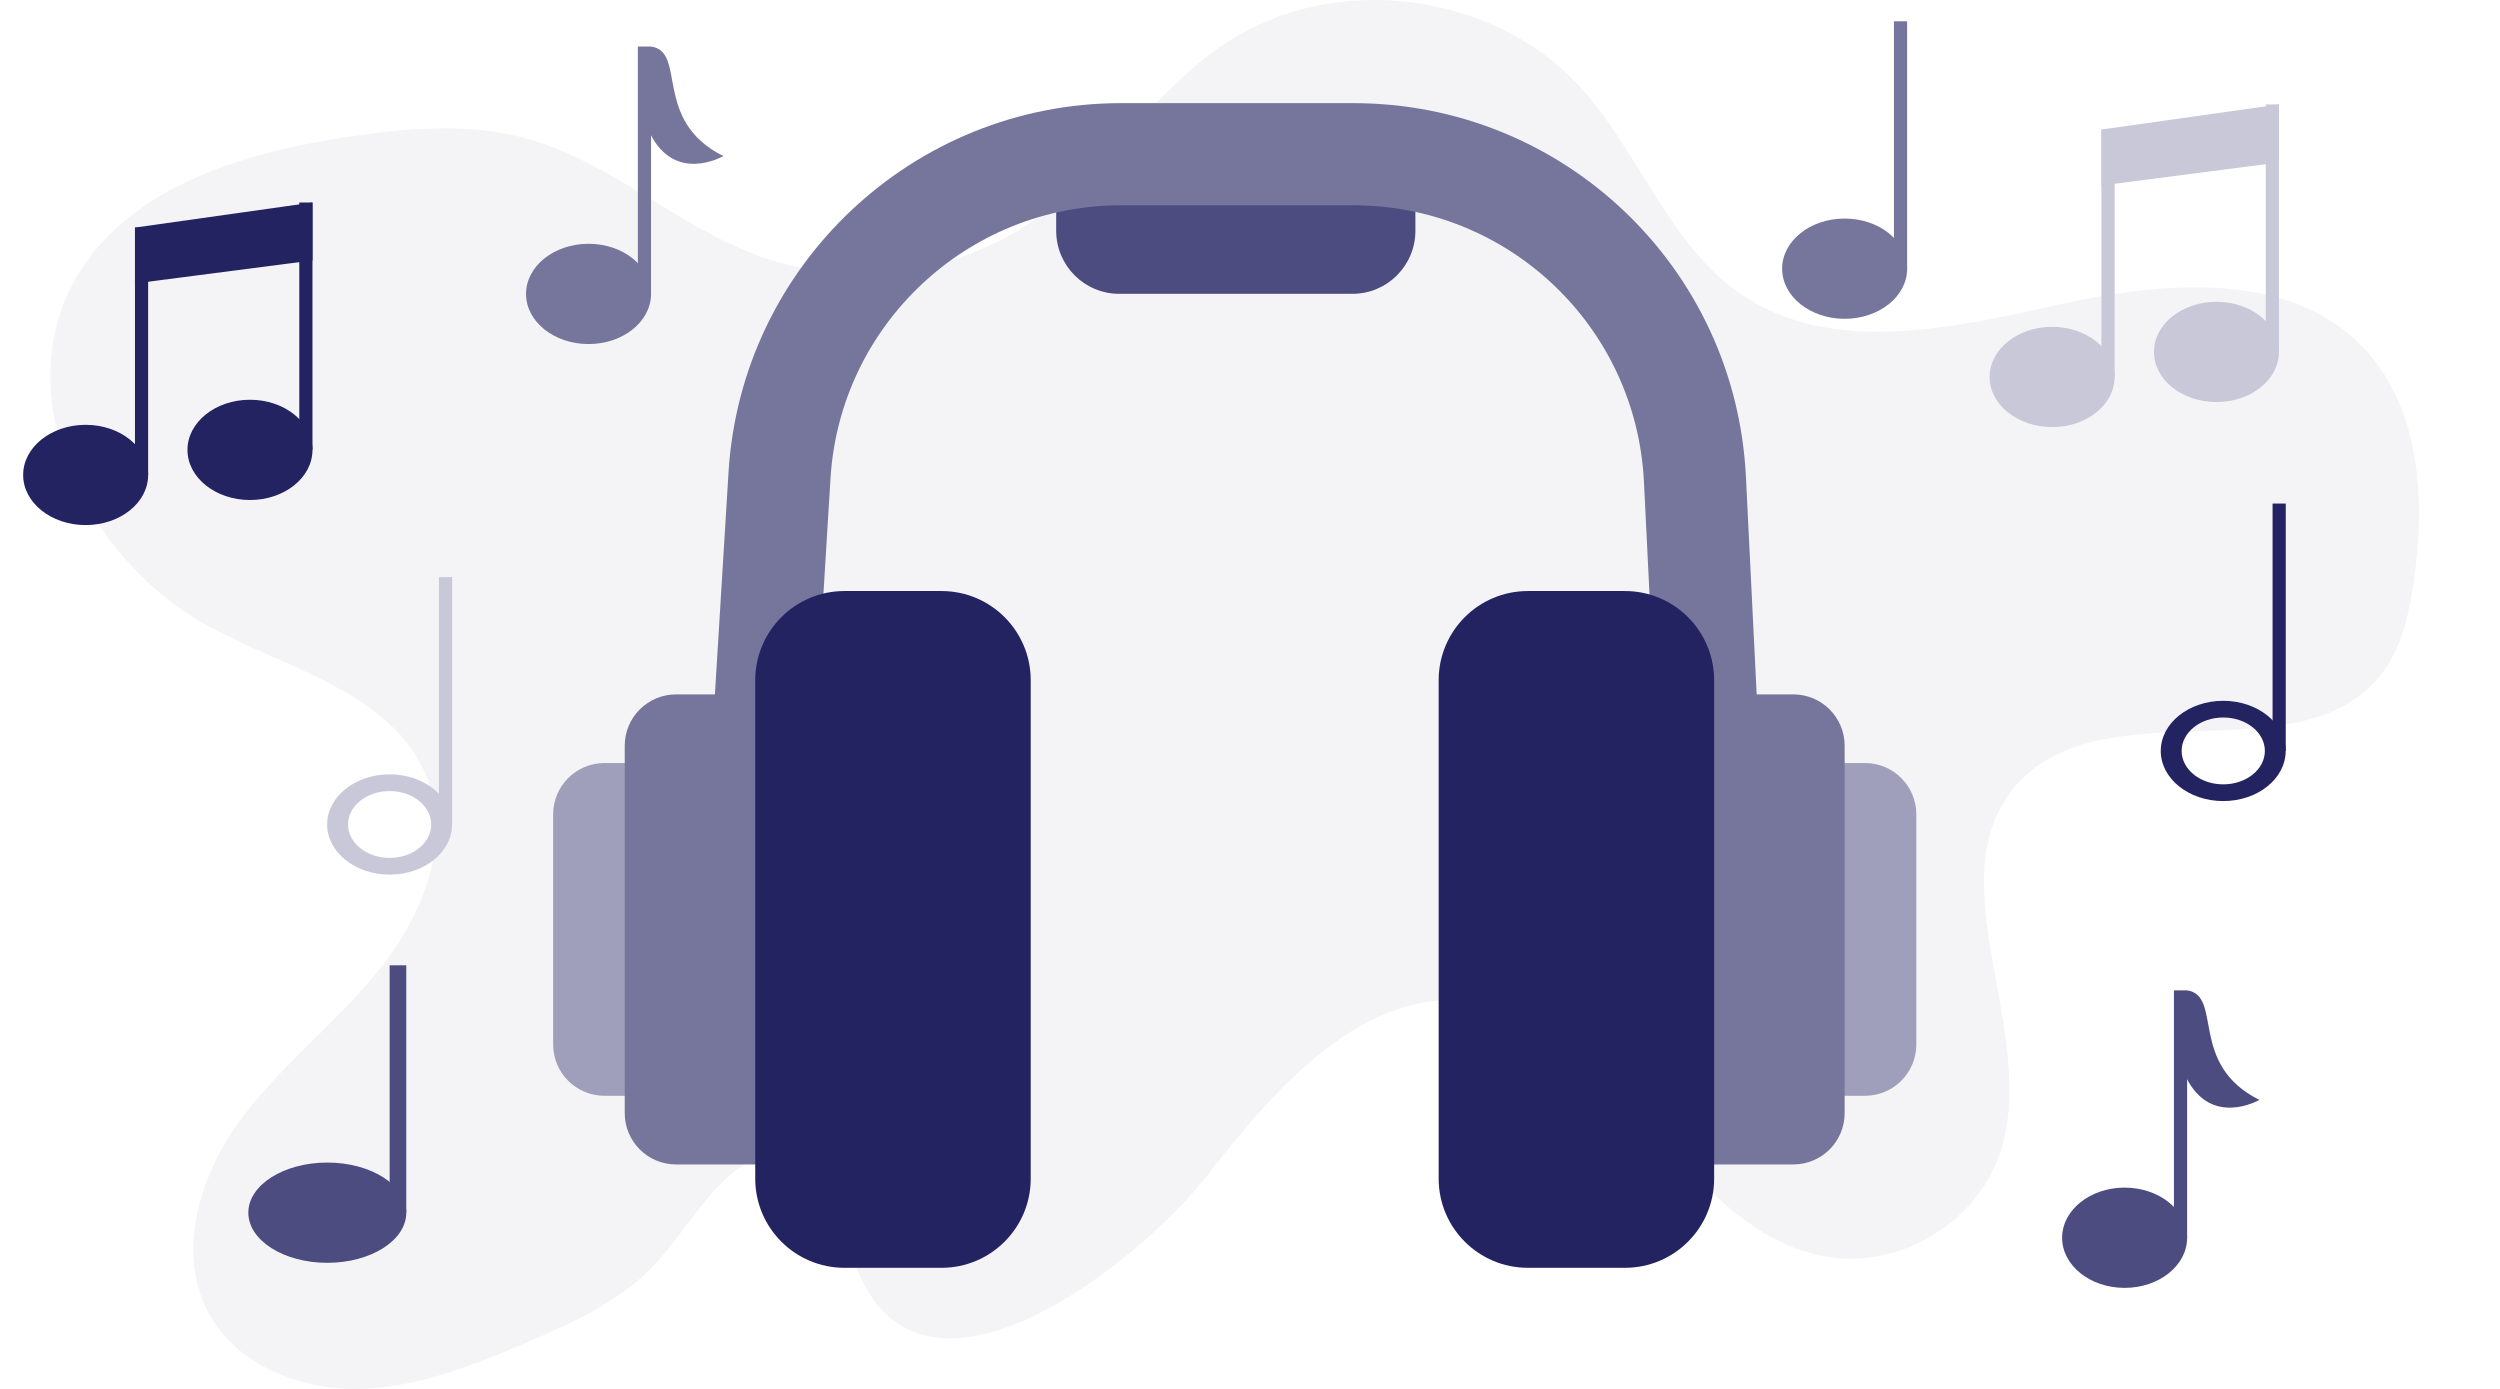
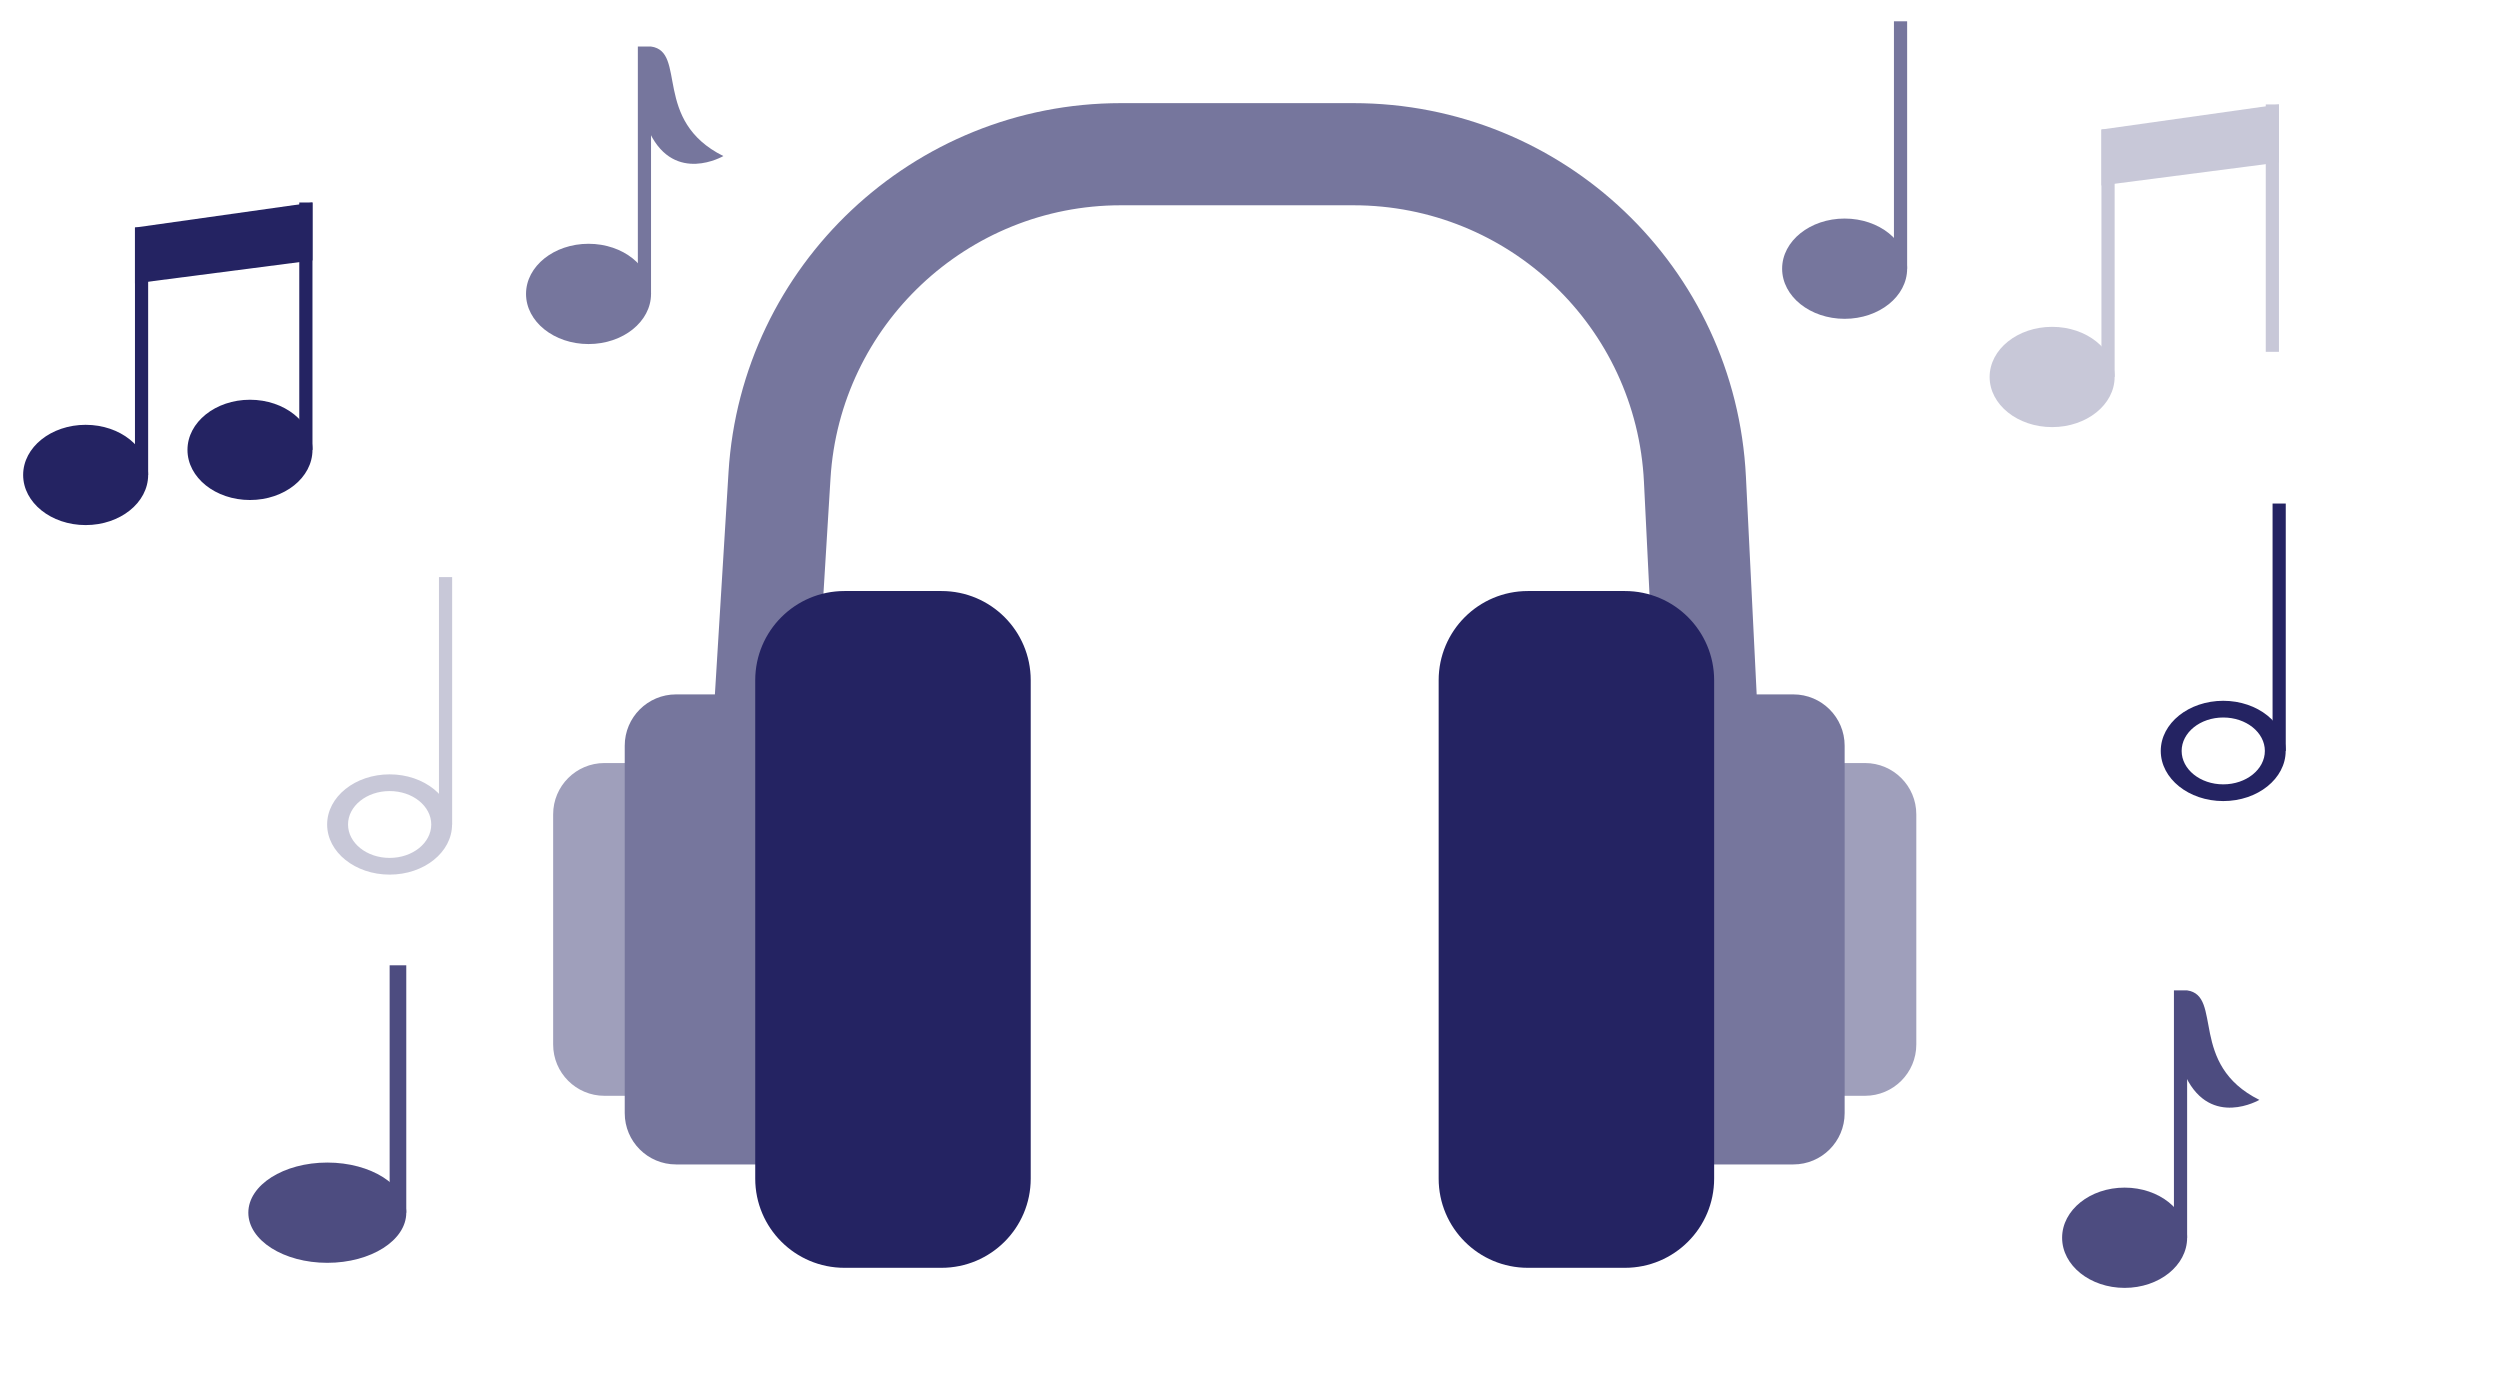
<svg xmlns="http://www.w3.org/2000/svg" width="216" height="120" viewBox="0 0 216 120" fill="none">
  <g clip-path="url(#clip0_308_533)">
-     <path opacity="0.2" d="M104.271 101.612C110.18 93.99 117.768 85.256 127.329 86.537C140.182 88.264 145.398 106.871 158.251 108.648C164.402 109.497 170.871 105.47 172.817 99.581C176.271 89.17 166.971 75.815 174.339 67.69C181.961 59.296 198.919 67.18 205.805 58.17C207.525 55.927 208.155 53.046 208.551 50.243C209.571 43.166 209.118 35.168 204.163 30.016C197.695 23.278 186.781 24.326 177.665 26.357C168.549 28.388 158.223 30.695 150.487 25.458C144.124 21.148 141.633 13.023 136.41 7.389C128.894 -0.715 115.411 -2.406 106.125 3.581C99.791 7.665 95.707 14.53 89.556 18.883C82.67 23.752 73.363 24.984 65.45 22.068C58.401 19.47 52.64 13.907 45.385 11.94C40.36 10.581 35.031 11.069 29.878 11.855C20.883 13.228 11.059 16.186 6.537 24.078C0.577 34.482 7.57 48.488 18.13 54.164C24.995 57.859 33.969 59.911 36.871 67.152C39.086 72.686 36.538 79.056 32.816 83.713C29.093 88.37 24.231 92.044 20.706 96.856C17.181 101.669 15.193 108.364 18.094 113.574C20.543 117.969 25.908 120.078 30.94 120C35.965 119.915 40.771 118.011 45.4 116.037C49.71 114.203 54.14 112.179 57.163 108.598C60.489 104.656 63.858 98.293 68.685 100.098C71.679 101.216 72.556 104.918 73.455 107.982C78.501 125.202 98.502 109.037 104.257 101.612H104.271Z" fill="#C8C8D8" />
    <path d="M55.733 65.927H52.222C49.775 65.927 47.792 67.911 47.792 70.358V90.246C47.792 92.693 49.775 94.677 52.222 94.677H55.733C58.18 94.677 60.163 92.693 60.163 90.246V70.358C60.163 67.911 58.18 65.927 55.733 65.927Z" fill="#9F9FBB" />
    <path d="M161.139 65.927H157.628C155.181 65.927 153.198 67.911 153.198 70.358V90.246C153.198 92.693 155.181 94.677 157.628 94.677H161.139C163.586 94.677 165.569 92.693 165.569 90.246V70.358C165.569 67.911 163.586 65.927 161.139 65.927Z" fill="#9F9FBB" />
-     <path d="M116.855 25.387H96.698C93.697 25.387 91.255 22.953 91.255 19.945V17.05H122.29V19.945C122.29 22.945 119.855 25.387 116.847 25.387H116.855Z" fill="#4D4C80" />
    <path d="M69.654 75.496L60.85 74.958L62.945 40.788C64.042 22.91 78.926 8.911 96.839 8.911H116.932C135.058 8.911 149.956 23.087 150.848 41.191L152.518 75.015L143.707 75.454L142.037 41.63C141.378 28.232 130.351 17.736 116.932 17.736H96.839C83.583 17.736 72.563 28.098 71.756 41.333L69.661 75.503L69.654 75.496Z" fill="#76769D" />
    <path d="M67.014 59.996H58.408C55.961 59.996 53.977 61.98 53.977 64.427V96.177C53.977 98.624 55.961 100.607 58.408 100.607H67.014C69.461 100.607 71.445 98.624 71.445 96.177V64.427C71.445 61.98 69.461 59.996 67.014 59.996Z" fill="#76769D" />
    <path d="M81.346 51.065H72.96C68.703 51.065 65.252 54.515 65.252 58.772V101.832C65.252 106.089 68.703 109.539 72.96 109.539H81.346C85.603 109.539 89.054 106.089 89.054 101.832V58.772C89.054 54.515 85.603 51.065 81.346 51.065Z" fill="#242362" />
    <path d="M154.946 59.996H146.34C143.893 59.996 141.909 61.98 141.909 64.427V96.177C141.909 98.624 143.893 100.607 146.34 100.607H154.946C157.393 100.607 159.377 98.624 159.377 96.177V64.427C159.377 61.98 157.393 59.996 154.946 59.996Z" fill="#76769D" />
    <path d="M140.395 51.065H132.008C127.751 51.065 124.3 54.515 124.3 58.772V101.832C124.3 106.089 127.751 109.539 132.008 109.539H140.395C144.651 109.539 148.102 106.089 148.102 101.832V58.772C148.102 54.515 144.651 51.065 140.395 51.065Z" fill="#242362" />
    <path d="M177.304 36.902C180.286 36.902 182.704 34.963 182.704 32.571C182.704 30.179 180.286 28.239 177.304 28.239C174.322 28.239 171.904 30.179 171.904 32.571C171.904 34.963 174.322 36.902 177.304 36.902Z" fill="#C8C8D8" />
    <path d="M182.704 11.19H181.565V32.564H182.704V11.19Z" fill="#C8C8D8" />
-     <path d="M191.502 34.737C194.484 34.737 196.902 32.797 196.902 30.405C196.902 28.013 194.484 26.074 191.502 26.074C188.519 26.074 186.101 28.013 186.101 30.405C186.101 32.797 188.519 34.737 191.502 34.737Z" fill="#C8C8D8" />
    <path d="M196.902 9.024H195.762V30.398H196.902V9.024Z" fill="#C8C8D8" />
    <path d="M196.902 9.024L181.565 11.19V16.024L196.902 14.035V9.024Z" fill="#C8C8D8" />
    <path d="M7.4 45.367C10.383 45.367 12.8 43.428 12.8 41.036C12.8 38.644 10.383 36.704 7.4 36.704C4.418 36.704 2 38.644 2 41.036C2 43.428 4.418 45.367 7.4 45.367Z" fill="#242362" />
    <path d="M12.8 19.662H11.661V41.036H12.8V19.662Z" fill="#242362" />
    <path d="M21.598 43.201C24.58 43.201 26.998 41.262 26.998 38.87C26.998 36.478 24.58 34.538 21.598 34.538C18.615 34.538 16.198 36.478 16.198 38.87C16.198 41.262 18.615 43.201 21.598 43.201Z" fill="#242362" />
    <path d="M26.998 17.496H25.858V38.87H26.998V17.496Z" fill="#242362" />
    <path d="M26.998 17.496L11.661 19.662V24.488L26.998 22.5V17.496Z" fill="#242362" />
    <path d="M183.568 111.273C186.55 111.273 188.968 109.334 188.968 106.942C188.968 104.55 186.55 102.61 183.568 102.61C180.585 102.61 178.167 104.55 178.167 106.942C178.167 109.334 180.585 111.273 183.568 111.273Z" fill="#4D4C80" />
    <path d="M188.968 85.568H187.828V106.942H188.968V85.568Z" fill="#4D4C80" />
    <path d="M188.961 85.568C192.082 86.007 189.053 91.973 195.21 95.03C195.21 95.03 191.042 97.465 188.869 93.063L188.961 85.568Z" fill="#4D4C80" />
    <path d="M50.849 29.726C53.832 29.726 56.249 27.787 56.249 25.394C56.249 23.002 53.832 21.063 50.849 21.063C47.867 21.063 45.449 23.002 45.449 25.394C45.449 27.787 47.867 29.726 50.849 29.726Z" fill="#76769D" />
    <path d="M56.249 4.02H55.11V25.394H56.249V4.02Z" fill="#76769D" />
    <path d="M56.249 4.02C59.371 4.459 56.342 10.425 62.499 13.483C62.499 13.483 58.33 15.918 56.157 11.515L56.249 4.02Z" fill="#76769D" />
    <path d="M192.089 60.549C189.109 60.549 186.689 62.488 186.689 64.88C186.689 67.272 189.109 69.212 192.089 69.212C195.069 69.212 197.482 67.272 197.482 64.88C197.482 62.488 195.062 60.549 192.089 60.549ZM192.089 67.768C190.1 67.768 188.494 66.472 188.494 64.88C188.494 63.288 190.1 61.992 192.089 61.992C194.078 61.992 195.684 63.288 195.684 64.88C195.684 66.472 194.078 67.768 192.089 67.768Z" fill="#242362" />
    <path d="M197.489 43.506H196.35V64.88H197.489V43.506Z" fill="#242362" />
    <path d="M33.665 66.904C30.685 66.904 28.265 68.843 28.265 71.236C28.265 73.628 30.685 75.567 33.665 75.567C36.645 75.567 39.058 73.628 39.058 71.236C39.058 68.843 36.638 66.904 33.665 66.904ZM33.665 74.123C31.676 74.123 30.07 72.828 30.07 71.236C30.07 69.643 31.676 68.348 33.665 68.348C35.654 68.348 37.26 69.643 37.26 71.236C37.26 72.828 35.654 74.123 33.665 74.123Z" fill="#C8C8D8" />
    <path d="M39.065 49.861H37.926V71.236H39.065V49.861Z" fill="#C8C8D8" />
    <path d="M28.279 109.108C32.047 109.108 35.102 107.168 35.102 104.776C35.102 102.384 32.047 100.445 28.279 100.445C24.511 100.445 21.456 102.384 21.456 104.776C21.456 107.168 24.511 109.108 28.279 109.108Z" fill="#4D4C80" />
    <path d="M35.102 83.402H33.665V104.776H35.102V83.402Z" fill="#4D4C80" />
    <path d="M159.377 27.546C162.359 27.546 164.777 25.607 164.777 23.214C164.777 20.822 162.359 18.883 159.377 18.883C156.394 18.883 153.976 20.822 153.976 23.214C153.976 25.607 156.394 27.546 159.377 27.546Z" fill="#76769D" />
    <path d="M164.777 1.84H163.637V23.214H164.777V1.84Z" fill="#76769D" />
  </g>
  <defs>
    <clipPath id="clip0_308_533">
      <rect width="216" height="120" fill="white" />
    </clipPath>
  </defs>
</svg>